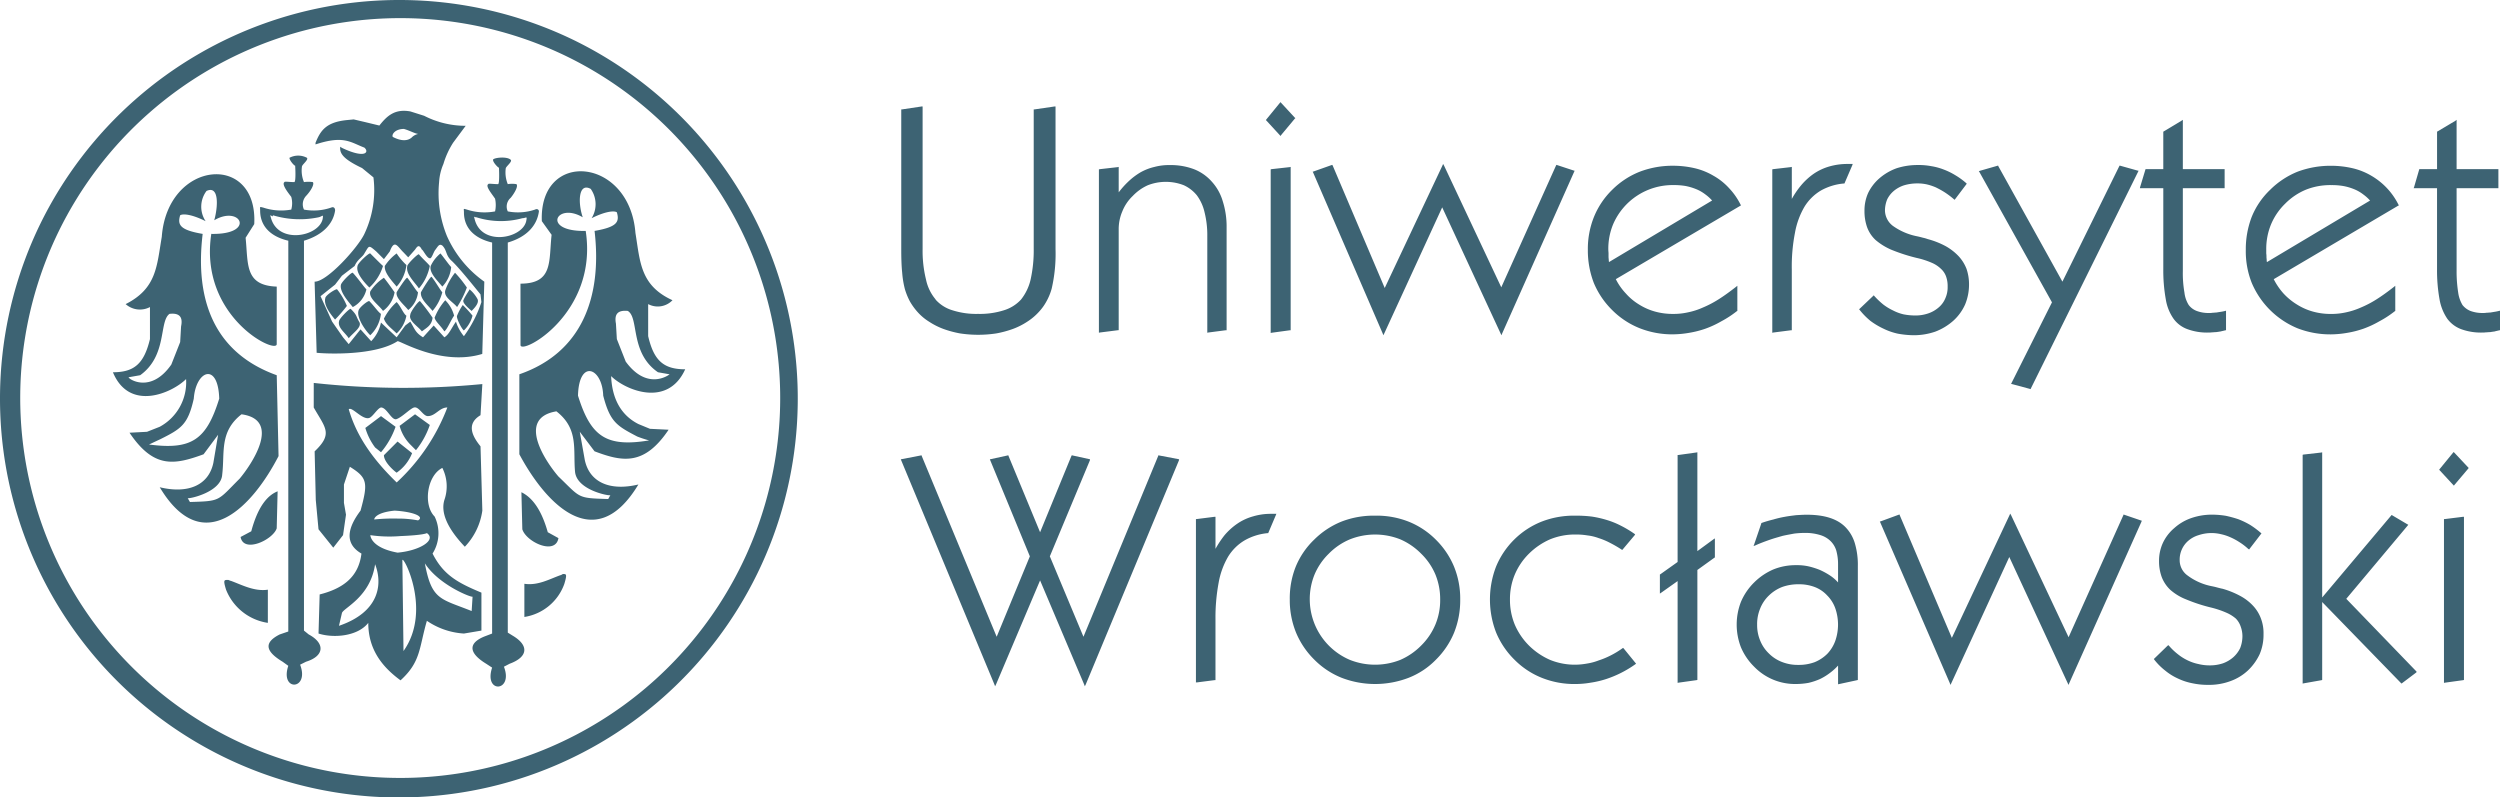
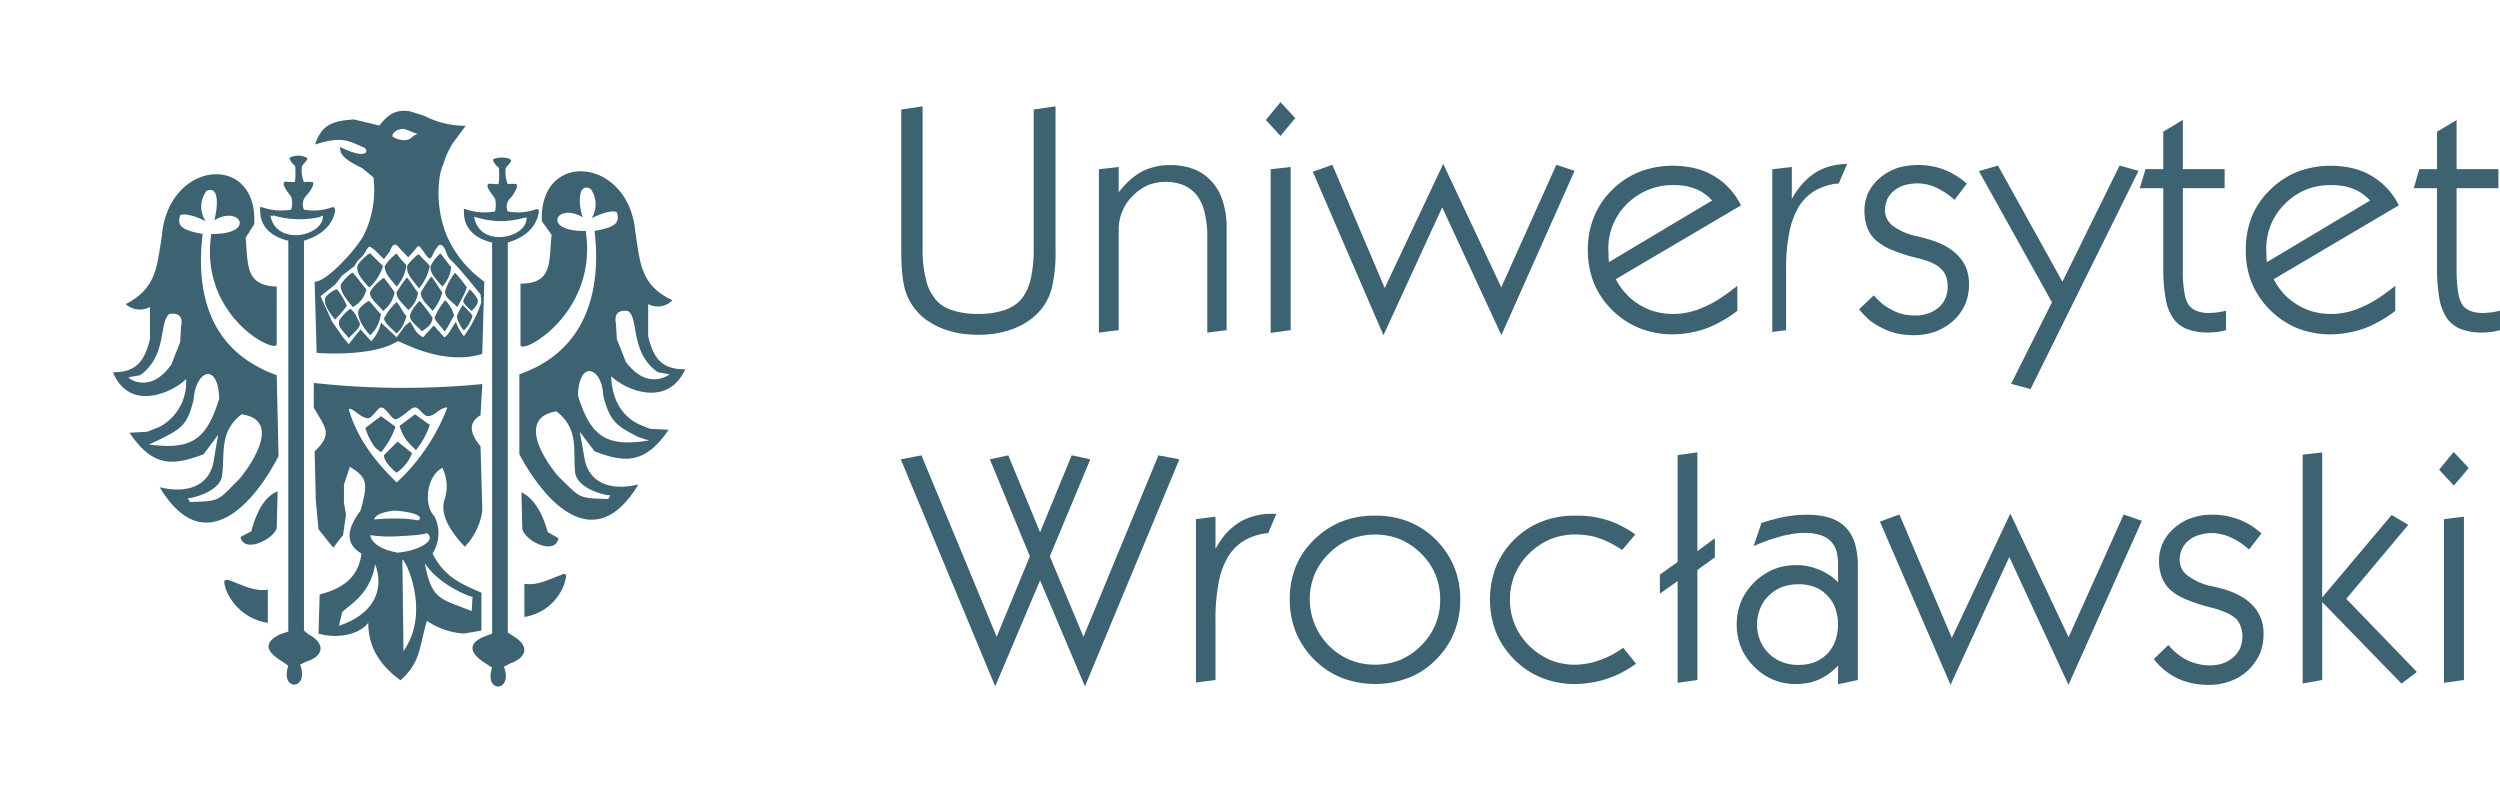
<svg xmlns="http://www.w3.org/2000/svg" width="299.123" height="95.415" viewBox="0 0 299.123 95.415" version="1.1" id="svg1">
  <defs id="defs1" />
  <g id="Warstwa_x0020_1" transform="translate(-1047.034,-1240.763)">
    <g id="_2410680934192" transform="translate(1047.036,1240.744)" style="fill:#3d6373;fill-opacity:1">
-       <path id="Path_2" data-name="Path 2" d="m 4967.082,1695.87 2.365,-0.353 h 0.109 v 17.044 a 14.265,14.265 0 0 0 0.408,3.67 5.36,5.36 0 0 0 1.141,2.365 v 0.027 a 4.376,4.376 0 0 0 2.012,1.278 9.308,9.308 0 0 0 3.072,0.435 9.468,9.468 0 0 0 3.1,-0.435 4.6,4.6 0 0 0 2.039,-1.278 v 0 a 6.012,6.012 0 0 0 1.143,-2.365 16.056,16.056 0 0 0 0.379,-3.7 v -16.688 h 0.083 l 2.417,-0.353 h 0.11 v 17.072 a 18.514,18.514 0 0 1 -0.462,4.73 6.857,6.857 0 0 1 -0.626,1.522 6.078,6.078 0 0 1 -0.925,1.277 6.84,6.84 0 0 1 -1.357,1.142 8.472,8.472 0 0 1 -1.713,0.87 v 0 a 12.184,12.184 0 0 1 -2.012,0.543 14.435,14.435 0 0 1 -4.323,0 12.134,12.134 0 0 1 -2.011,-0.543 v 0 a 8.489,8.489 0 0 1 -1.714,-0.87 v 0 a 6.257,6.257 0 0 1 -1.359,-1.142 7.385,7.385 0 0 1 -0.923,-1.277 7.938,7.938 0 0 1 -0.6,-1.468 11.146,11.146 0 0 1 -0.325,-1.985 c -0.083,-0.815 -0.109,-1.74 -0.109,-2.8 v -16.718 z m 23.568,26.587 v -19.41 l 0.11,-0.027 2.147,-0.245 0.111,-0.027 v 3.045 a 10.216,10.216 0 0 1 1.139,-1.278 8.1,8.1 0 0 1 1.468,-1.115 v 0 a 6.371,6.371 0 0 1 1.686,-0.652 6.754,6.754 0 0 1 1.849,-0.218 v 0 a 7.853,7.853 0 0 1 2.854,0.489 5.516,5.516 0 0 1 2.12,1.468 v 0 a 5.951,5.951 0 0 1 1.332,2.365 9.934,9.934 0 0 1 0.463,3.126 v 0 12.315 h -0.11 l -2.093,0.272 -0.108,0.027 v -11.526 0 a 11.272,11.272 0 0 0 -0.326,-2.882 5.425,5.425 0 0 0 -0.927,-2.039 v 0 a 4.377,4.377 0 0 0 -1.548,-1.2 5.921,5.921 0 0 0 -4.32,0 5.691,5.691 0 0 0 -1.795,1.278 v 0 a 5.18,5.18 0 0 0 -1.251,1.849 5.383,5.383 0 0 0 -0.434,2.2 v 12.016 h -0.082 l -2.149,0.272 -0.137,0.027 z m 20.035,-25.391 1.6,-1.957 0.083,-0.109 0.081,0.082 1.632,1.767 0.079,0.054 -0.079,0.082 -1.632,1.957 -0.081,0.109 -0.083,-0.109 -1.6,-1.74 -0.053,-0.055 z m 0.518,25.445 v -19.464 l 0.081,-0.027 2.2,-0.245 0.11,-0.027 v 19.546 h -0.083 l -2.2,0.3 -0.108,0.027 z m 13.4,0.163 -8.32,-19.246 -0.053,-0.109 0.108,-0.027 2.146,-0.761 0.083,-0.027 0.053,0.081 6.227,14.653 6.906,-14.653 0.079,-0.19 0.109,0.19 6.852,14.571 6.551,-14.571 0.055,-0.081 0.08,0.027 1.985,0.653 0.108,0.027 -0.053,0.109 -8.619,19.355 -0.081,0.217 -0.109,-0.217 -6.986,-15.087 -6.932,15.087 -0.109,0.217 z m 27.075,-8.536 12.34,-7.367 a 5.116,5.116 0 0 0 -0.814,-0.734 4.72,4.72 0 0 0 -1.088,-0.625 6.848,6.848 0 0 0 -1.277,-0.38 8.456,8.456 0 0 0 -1.468,-0.109 7.748,7.748 0 0 0 -7.2,4.7 7.688,7.688 0 0 0 -0.571,2.99 c 0,0.191 0.026,0.354 0.026,0.489 v 0.408 0 c 0,0.136 0.027,0.272 0.027,0.408 z m 15.3,5.872 a 12.238,12.238 0 0 1 -1.876,1.223 11.582,11.582 0 0 1 -1.875,0.87 v 0 a 11.512,11.512 0 0 1 -1.9,0.489 11.944,11.944 0 0 1 -1.958,0.19 10.591,10.591 0 0 1 -4.023,-0.734 9.776,9.776 0 0 1 -3.289,-2.174 9.911,9.911 0 0 1 -2.2,-3.262 10.83,10.83 0 0 1 -0.706,-3.942 10.276,10.276 0 0 1 0.734,-3.942 9.554,9.554 0 0 1 2.176,-3.235 9.729,9.729 0 0 1 3.316,-2.175 11,11 0 0 1 4,-0.707 11.393,11.393 0 0 1 2.583,0.3 7.985,7.985 0 0 1 2.229,0.9 7.468,7.468 0 0 1 1.848,1.468 8.1,8.1 0 0 1 1.386,1.984 l 0.055,0.082 -0.082,0.054 -14.9,8.78 a 7.157,7.157 0 0 0 1.2,1.713 6.834,6.834 0 0 0 1.6,1.332 7.154,7.154 0 0 0 1.93,0.843 7.881,7.881 0 0 0 2.147,0.272 v 0 a 7.819,7.819 0 0 0 1.767,-0.19 8.34,8.34 0 0 0 1.768,-0.571 12.447,12.447 0 0 0 1.875,-0.979 c 0.653,-0.408 1.358,-0.924 2.093,-1.495 l 0.163,-0.136 v 3.018 z m 4.241,2.447 v -19.41 l 0.081,-0.027 2.121,-0.245 0.135,-0.027 v 3.833 a 10.382,10.382 0 0 1 1.088,-1.6 7.826,7.826 0 0 1 1.576,-1.441 6.559,6.559 0 0 1 1.821,-0.843 7.711,7.711 0 0 1 2.12,-0.3 h 0.681 l -0.055,0.163 -0.9,2.093 -0.027,0.081 h -0.054 a 6.794,6.794 0 0 0 -2.774,0.843 5.774,5.774 0 0 0 -1.957,1.93 9.41,9.41 0 0 0 -1.142,3.126 20.977,20.977 0 0 0 -0.38,4.377 v 7.286 h -0.108 l -2.12,0.272 -0.109,0.027 z m 10.466,-2.746 1.6,-1.522 0.081,-0.081 0.055,0.081 a 9.632,9.632 0 0 0 1.087,1.033 6.438,6.438 0 0 0 1.168,0.707 v 0 a 5.347,5.347 0 0 0 1.252,0.462 7.406,7.406 0 0 0 1.358,0.136 4.681,4.681 0 0 0 1.576,-0.244 3.728,3.728 0 0 0 1.25,-0.707 v 0 a 2.865,2.865 0 0 0 0.816,-1.114 3.229,3.229 0 0 0 0.272,-1.387 3.427,3.427 0 0 0 -0.191,-1.223 2.278,2.278 0 0 0 -0.6,-0.9 3.611,3.611 0 0 0 -1.115,-0.734 9.674,9.674 0 0 0 -1.768,-0.571 v 0 a 21.144,21.144 0 0 1 -3.043,-0.979 7.39,7.39 0 0 1 -1.9,-1.169 v 0 a 3.927,3.927 0 0 1 -1.006,-1.495 v 0 a 5.737,5.737 0 0 1 -0.327,-1.984 5.137,5.137 0 0 1 0.436,-2.148 5.5,5.5 0 0 1 1.359,-1.767 v 0 a 6.5,6.5 0 0 1 2.065,-1.2 8.168,8.168 0 0 1 2.5,-0.381 v 0 a 8.114,8.114 0 0 1 1.631,0.136 7.216,7.216 0 0 1 1.5,0.408 v 0 a 8.166,8.166 0 0 1 1.385,0.68 8.416,8.416 0 0 1 1.306,0.952 l 0.053,0.055 -0.053,0.081 -1.334,1.767 -0.081,0.082 -0.082,-0.082 a 10.224,10.224 0 0 0 -1.087,-0.815 10.521,10.521 0 0 0 -1.086,-0.6 v 0 a 6.371,6.371 0 0 0 -1.087,-0.354 5.124,5.124 0 0 0 -1.088,-0.109 5.5,5.5 0 0 0 -1.575,0.218 3.682,3.682 0 0 0 -1.252,0.679 v 0 a 3.081,3.081 0 0 0 -0.788,1.005 3.542,3.542 0 0 0 -0.271,1.332 2.358,2.358 0 0 0 0.951,1.849 7.449,7.449 0 0 0 2.936,1.251 v 0 c 0.244,0.054 0.464,0.109 0.654,0.163 a 3.932,3.932 0 0 1 0.569,0.163 9.785,9.785 0 0 1 2.146,0.843 6.475,6.475 0 0 1 1.55,1.2 v 0 a 4.723,4.723 0 0 1 0.952,1.523 5.694,5.694 0 0 1 0.3,1.849 6.244,6.244 0 0 1 -0.461,2.392 v 0 a 5.815,5.815 0 0 1 -1.413,1.957 v 0 a 7.006,7.006 0 0 1 -2.148,1.305 7.913,7.913 0 0 1 -2.583,0.435 11.041,11.041 0 0 1 -1.93,-0.19 7.546,7.546 0 0 1 -1.713,-0.6 8.943,8.943 0 0 1 -1.548,-0.925 8.6,8.6 0 0 1 -1.305,-1.332 l -0.055,-0.055 z m 20.361,9.6 -2.121,-0.571 -0.135,-0.027 0.055,-0.11 4.838,-9.65 -8.672,-15.577 -0.082,-0.108 0.136,-0.055 2.093,-0.6 0.082,-0.027 0.027,0.082 7.666,13.81 6.8,-13.81 0.054,-0.082 0.083,0.027 2.039,0.571 0.136,0.027 -0.053,0.109 -12.833,25.934 -0.027,0.082 z m 23.378,-7.014 c -0.161,0.054 -0.352,0.082 -0.543,0.136 -0.162,0.027 -0.353,0.054 -0.516,0.081 -0.191,0 -0.354,0.028 -0.517,0.028 a 2.857,2.857 0 0 1 -0.461,0.027 6.78,6.78 0 0 1 -2.5,-0.407 3.523,3.523 0 0 1 -1.661,-1.251 5.553,5.553 0 0 1 -0.923,-2.311 19.519,19.519 0 0 1 -0.3,-3.642 v -9.658 h -2.8 l 0.026,-0.136 0.625,-2.067 0.028,-0.081 h 2.12 v -4.486 l 0.055,-0.027 2.122,-1.278 0.162,-0.109 v 5.9 h 5 v 2.284 h -5 v 9.922 0 a 13.432,13.432 0 0 0 0.191,2.555 3.557,3.557 0 0 0 0.516,1.5 2.147,2.147 0 0 0 0.954,0.707 4,4 0 0 0 1.494,0.244 2.06,2.06 0 0 0 0.407,-0.027 c 0.137,0 0.3,-0.027 0.436,-0.027 0.162,-0.027 0.326,-0.054 0.516,-0.082 a 4.91,4.91 0 0 0 0.544,-0.109 l 0.109,-0.027 v 2.338 z m 4.975,-8.155 12.342,-7.367 a 5.17,5.17 0 0 0 -0.815,-0.734 4.673,4.673 0 0 0 -1.089,-0.625 6.549,6.549 0 0 0 -1.3,-0.38 7.954,7.954 0 0 0 -1.44,-0.109 7.858,7.858 0 0 0 -3.02,0.544 7.549,7.549 0 0 0 -2.5,1.685 7.463,7.463 0 0 0 -1.685,2.474 7.724,7.724 0 0 0 -0.571,2.99 v 0.489 a 2.378,2.378 0 0 1 0.027,0.408 c 0,0.136 0.028,0.272 0.028,0.408 v 0 a 0.615,0.615 0 0 0 0.03,0.213 z m 15.306,5.872 a 12.265,12.265 0 0 1 -1.876,1.223 11.61,11.61 0 0 1 -1.876,0.87 v 0 a 11.5,11.5 0 0 1 -1.9,0.489 11.93,11.93 0 0 1 -1.956,0.19 10.829,10.829 0 0 1 -4.051,-0.734 10.153,10.153 0 0 1 -5.465,-5.437 10.276,10.276 0 0 1 -0.707,-3.942 10.8,10.8 0 0 1 0.707,-3.942 9.272,9.272 0 0 1 2.2,-3.235 9.922,9.922 0 0 1 3.29,-2.175 11.263,11.263 0 0 1 4.025,-0.707 v 0 a 11.387,11.387 0 0 1 2.582,0.3 7.979,7.979 0 0 1 2.229,0.9 v 0 a 8.273,8.273 0 0 1 3.233,3.452 l 0.055,0.082 -0.109,0.054 -14.869,8.78 a 7.93,7.93 0 0 0 1.169,1.713 7.572,7.572 0 0 0 1.631,1.332 7.12,7.12 0 0 0 1.93,0.843 7.872,7.872 0 0 0 2.148,0.272 v 0 a 7.974,7.974 0 0 0 1.765,-0.19 8.88,8.88 0 0 0 1.767,-0.571 12.408,12.408 0 0 0 1.876,-0.979 c 0.652,-0.408 1.36,-0.924 2.093,-1.495 l 0.163,-0.136 v 3.018 z m 12.5,2.284 c -0.189,0.054 -0.38,0.082 -0.544,0.136 -0.19,0.027 -0.378,0.054 -0.542,0.081 -0.164,0 -0.354,0.028 -0.518,0.028 a 2.677,2.677 0 0 1 -0.461,0.027 6.885,6.885 0 0 1 -2.5,-0.407 v 0 a 3.656,3.656 0 0 1 -1.66,-1.251 5.93,5.93 0 0 1 -0.924,-2.311 19.529,19.529 0 0 1 -0.3,-3.642 v -9.659 h -2.8 l 0.054,-0.136 0.6,-2.067 0.028,-0.081 h 2.12 v -4.486 l 0.055,-0.027 2.148,-1.278 0.135,-0.109 v 5.9 h 5 v 2.284 h -5 v 9.922 0 a 16.209,16.209 0 0 0 0.19,2.555 3.956,3.956 0 0 0 0.518,1.5 2.3,2.3 0 0 0 0.951,0.707 4.1,4.1 0 0 0 1.495,0.244 2.072,2.072 0 0 0 0.408,-0.027 c 0.163,0 0.3,-0.027 0.463,-0.027 l 0.488,-0.082 a 4.91,4.91 0 0 0 0.544,-0.109 l 0.136,-0.027 v 2.338 z" transform="translate(-4859.168,-1682.76)" fill="#fff" style="fill:#3d6373;fill-opacity:1" />
+       <path id="Path_2" data-name="Path 2" d="m 4967.082,1695.87 2.365,-0.353 h 0.109 v 17.044 a 14.265,14.265 0 0 0 0.408,3.67 5.36,5.36 0 0 0 1.141,2.365 v 0.027 a 4.376,4.376 0 0 0 2.012,1.278 9.308,9.308 0 0 0 3.072,0.435 9.468,9.468 0 0 0 3.1,-0.435 4.6,4.6 0 0 0 2.039,-1.278 v 0 a 6.012,6.012 0 0 0 1.143,-2.365 16.056,16.056 0 0 0 0.379,-3.7 v -16.688 h 0.083 l 2.417,-0.353 h 0.11 v 17.072 a 18.514,18.514 0 0 1 -0.462,4.73 6.857,6.857 0 0 1 -0.626,1.522 6.078,6.078 0 0 1 -0.925,1.277 6.84,6.84 0 0 1 -1.357,1.142 8.472,8.472 0 0 1 -1.713,0.87 v 0 a 12.184,12.184 0 0 1 -2.012,0.543 14.435,14.435 0 0 1 -4.323,0 12.134,12.134 0 0 1 -2.011,-0.543 v 0 a 8.489,8.489 0 0 1 -1.714,-0.87 v 0 a 6.257,6.257 0 0 1 -1.359,-1.142 7.385,7.385 0 0 1 -0.923,-1.277 7.938,7.938 0 0 1 -0.6,-1.468 11.146,11.146 0 0 1 -0.325,-1.985 c -0.083,-0.815 -0.109,-1.74 -0.109,-2.8 v -16.718 z m 23.568,26.587 v -19.41 l 0.11,-0.027 2.147,-0.245 0.111,-0.027 v 3.045 a 10.216,10.216 0 0 1 1.139,-1.278 8.1,8.1 0 0 1 1.468,-1.115 v 0 a 6.371,6.371 0 0 1 1.686,-0.652 6.754,6.754 0 0 1 1.849,-0.218 v 0 a 7.853,7.853 0 0 1 2.854,0.489 5.516,5.516 0 0 1 2.12,1.468 v 0 a 5.951,5.951 0 0 1 1.332,2.365 9.934,9.934 0 0 1 0.463,3.126 v 0 12.315 h -0.11 l -2.093,0.272 -0.108,0.027 v -11.526 0 a 11.272,11.272 0 0 0 -0.326,-2.882 5.425,5.425 0 0 0 -0.927,-2.039 v 0 a 4.377,4.377 0 0 0 -1.548,-1.2 5.921,5.921 0 0 0 -4.32,0 5.691,5.691 0 0 0 -1.795,1.278 v 0 a 5.18,5.18 0 0 0 -1.251,1.849 5.383,5.383 0 0 0 -0.434,2.2 v 12.016 h -0.082 l -2.149,0.272 -0.137,0.027 z m 20.035,-25.391 1.6,-1.957 0.083,-0.109 0.081,0.082 1.632,1.767 0.079,0.054 -0.079,0.082 -1.632,1.957 -0.081,0.109 -0.083,-0.109 -1.6,-1.74 -0.053,-0.055 z m 0.518,25.445 v -19.464 l 0.081,-0.027 2.2,-0.245 0.11,-0.027 v 19.546 h -0.083 l -2.2,0.3 -0.108,0.027 z m 13.4,0.163 -8.32,-19.246 -0.053,-0.109 0.108,-0.027 2.146,-0.761 0.083,-0.027 0.053,0.081 6.227,14.653 6.906,-14.653 0.079,-0.19 0.109,0.19 6.852,14.571 6.551,-14.571 0.055,-0.081 0.08,0.027 1.985,0.653 0.108,0.027 -0.053,0.109 -8.619,19.355 -0.081,0.217 -0.109,-0.217 -6.986,-15.087 -6.932,15.087 -0.109,0.217 z m 27.075,-8.536 12.34,-7.367 a 5.116,5.116 0 0 0 -0.814,-0.734 4.72,4.72 0 0 0 -1.088,-0.625 6.848,6.848 0 0 0 -1.277,-0.38 8.456,8.456 0 0 0 -1.468,-0.109 7.748,7.748 0 0 0 -7.2,4.7 7.688,7.688 0 0 0 -0.571,2.99 c 0,0.191 0.026,0.354 0.026,0.489 v 0.408 0 c 0,0.136 0.027,0.272 0.027,0.408 z m 15.3,5.872 a 12.238,12.238 0 0 1 -1.876,1.223 11.582,11.582 0 0 1 -1.875,0.87 v 0 a 11.512,11.512 0 0 1 -1.9,0.489 11.944,11.944 0 0 1 -1.958,0.19 10.591,10.591 0 0 1 -4.023,-0.734 9.776,9.776 0 0 1 -3.289,-2.174 9.911,9.911 0 0 1 -2.2,-3.262 10.83,10.83 0 0 1 -0.706,-3.942 10.276,10.276 0 0 1 0.734,-3.942 9.554,9.554 0 0 1 2.176,-3.235 9.729,9.729 0 0 1 3.316,-2.175 11,11 0 0 1 4,-0.707 11.393,11.393 0 0 1 2.583,0.3 7.985,7.985 0 0 1 2.229,0.9 7.468,7.468 0 0 1 1.848,1.468 8.1,8.1 0 0 1 1.386,1.984 l 0.055,0.082 -0.082,0.054 -14.9,8.78 a 7.157,7.157 0 0 0 1.2,1.713 6.834,6.834 0 0 0 1.6,1.332 7.154,7.154 0 0 0 1.93,0.843 7.881,7.881 0 0 0 2.147,0.272 v 0 a 7.819,7.819 0 0 0 1.767,-0.19 8.34,8.34 0 0 0 1.768,-0.571 12.447,12.447 0 0 0 1.875,-0.979 c 0.653,-0.408 1.358,-0.924 2.093,-1.495 l 0.163,-0.136 v 3.018 z m 4.241,2.447 v -19.41 l 0.081,-0.027 2.121,-0.245 0.135,-0.027 v 3.833 a 10.382,10.382 0 0 1 1.088,-1.6 7.826,7.826 0 0 1 1.576,-1.441 6.559,6.559 0 0 1 1.821,-0.843 7.711,7.711 0 0 1 2.12,-0.3 l -0.055,0.163 -0.9,2.093 -0.027,0.081 h -0.054 a 6.794,6.794 0 0 0 -2.774,0.843 5.774,5.774 0 0 0 -1.957,1.93 9.41,9.41 0 0 0 -1.142,3.126 20.977,20.977 0 0 0 -0.38,4.377 v 7.286 h -0.108 l -2.12,0.272 -0.109,0.027 z m 10.466,-2.746 1.6,-1.522 0.081,-0.081 0.055,0.081 a 9.632,9.632 0 0 0 1.087,1.033 6.438,6.438 0 0 0 1.168,0.707 v 0 a 5.347,5.347 0 0 0 1.252,0.462 7.406,7.406 0 0 0 1.358,0.136 4.681,4.681 0 0 0 1.576,-0.244 3.728,3.728 0 0 0 1.25,-0.707 v 0 a 2.865,2.865 0 0 0 0.816,-1.114 3.229,3.229 0 0 0 0.272,-1.387 3.427,3.427 0 0 0 -0.191,-1.223 2.278,2.278 0 0 0 -0.6,-0.9 3.611,3.611 0 0 0 -1.115,-0.734 9.674,9.674 0 0 0 -1.768,-0.571 v 0 a 21.144,21.144 0 0 1 -3.043,-0.979 7.39,7.39 0 0 1 -1.9,-1.169 v 0 a 3.927,3.927 0 0 1 -1.006,-1.495 v 0 a 5.737,5.737 0 0 1 -0.327,-1.984 5.137,5.137 0 0 1 0.436,-2.148 5.5,5.5 0 0 1 1.359,-1.767 v 0 a 6.5,6.5 0 0 1 2.065,-1.2 8.168,8.168 0 0 1 2.5,-0.381 v 0 a 8.114,8.114 0 0 1 1.631,0.136 7.216,7.216 0 0 1 1.5,0.408 v 0 a 8.166,8.166 0 0 1 1.385,0.68 8.416,8.416 0 0 1 1.306,0.952 l 0.053,0.055 -0.053,0.081 -1.334,1.767 -0.081,0.082 -0.082,-0.082 a 10.224,10.224 0 0 0 -1.087,-0.815 10.521,10.521 0 0 0 -1.086,-0.6 v 0 a 6.371,6.371 0 0 0 -1.087,-0.354 5.124,5.124 0 0 0 -1.088,-0.109 5.5,5.5 0 0 0 -1.575,0.218 3.682,3.682 0 0 0 -1.252,0.679 v 0 a 3.081,3.081 0 0 0 -0.788,1.005 3.542,3.542 0 0 0 -0.271,1.332 2.358,2.358 0 0 0 0.951,1.849 7.449,7.449 0 0 0 2.936,1.251 v 0 c 0.244,0.054 0.464,0.109 0.654,0.163 a 3.932,3.932 0 0 1 0.569,0.163 9.785,9.785 0 0 1 2.146,0.843 6.475,6.475 0 0 1 1.55,1.2 v 0 a 4.723,4.723 0 0 1 0.952,1.523 5.694,5.694 0 0 1 0.3,1.849 6.244,6.244 0 0 1 -0.461,2.392 v 0 a 5.815,5.815 0 0 1 -1.413,1.957 v 0 a 7.006,7.006 0 0 1 -2.148,1.305 7.913,7.913 0 0 1 -2.583,0.435 11.041,11.041 0 0 1 -1.93,-0.19 7.546,7.546 0 0 1 -1.713,-0.6 8.943,8.943 0 0 1 -1.548,-0.925 8.6,8.6 0 0 1 -1.305,-1.332 l -0.055,-0.055 z m 20.361,9.6 -2.121,-0.571 -0.135,-0.027 0.055,-0.11 4.838,-9.65 -8.672,-15.577 -0.082,-0.108 0.136,-0.055 2.093,-0.6 0.082,-0.027 0.027,0.082 7.666,13.81 6.8,-13.81 0.054,-0.082 0.083,0.027 2.039,0.571 0.136,0.027 -0.053,0.109 -12.833,25.934 -0.027,0.082 z m 23.378,-7.014 c -0.161,0.054 -0.352,0.082 -0.543,0.136 -0.162,0.027 -0.353,0.054 -0.516,0.081 -0.191,0 -0.354,0.028 -0.517,0.028 a 2.857,2.857 0 0 1 -0.461,0.027 6.78,6.78 0 0 1 -2.5,-0.407 3.523,3.523 0 0 1 -1.661,-1.251 5.553,5.553 0 0 1 -0.923,-2.311 19.519,19.519 0 0 1 -0.3,-3.642 v -9.658 h -2.8 l 0.026,-0.136 0.625,-2.067 0.028,-0.081 h 2.12 v -4.486 l 0.055,-0.027 2.122,-1.278 0.162,-0.109 v 5.9 h 5 v 2.284 h -5 v 9.922 0 a 13.432,13.432 0 0 0 0.191,2.555 3.557,3.557 0 0 0 0.516,1.5 2.147,2.147 0 0 0 0.954,0.707 4,4 0 0 0 1.494,0.244 2.06,2.06 0 0 0 0.407,-0.027 c 0.137,0 0.3,-0.027 0.436,-0.027 0.162,-0.027 0.326,-0.054 0.516,-0.082 a 4.91,4.91 0 0 0 0.544,-0.109 l 0.109,-0.027 v 2.338 z m 4.975,-8.155 12.342,-7.367 a 5.17,5.17 0 0 0 -0.815,-0.734 4.673,4.673 0 0 0 -1.089,-0.625 6.549,6.549 0 0 0 -1.3,-0.38 7.954,7.954 0 0 0 -1.44,-0.109 7.858,7.858 0 0 0 -3.02,0.544 7.549,7.549 0 0 0 -2.5,1.685 7.463,7.463 0 0 0 -1.685,2.474 7.724,7.724 0 0 0 -0.571,2.99 v 0.489 a 2.378,2.378 0 0 1 0.027,0.408 c 0,0.136 0.028,0.272 0.028,0.408 v 0 a 0.615,0.615 0 0 0 0.03,0.213 z m 15.306,5.872 a 12.265,12.265 0 0 1 -1.876,1.223 11.61,11.61 0 0 1 -1.876,0.87 v 0 a 11.5,11.5 0 0 1 -1.9,0.489 11.93,11.93 0 0 1 -1.956,0.19 10.829,10.829 0 0 1 -4.051,-0.734 10.153,10.153 0 0 1 -5.465,-5.437 10.276,10.276 0 0 1 -0.707,-3.942 10.8,10.8 0 0 1 0.707,-3.942 9.272,9.272 0 0 1 2.2,-3.235 9.922,9.922 0 0 1 3.29,-2.175 11.263,11.263 0 0 1 4.025,-0.707 v 0 a 11.387,11.387 0 0 1 2.582,0.3 7.979,7.979 0 0 1 2.229,0.9 v 0 a 8.273,8.273 0 0 1 3.233,3.452 l 0.055,0.082 -0.109,0.054 -14.869,8.78 a 7.93,7.93 0 0 0 1.169,1.713 7.572,7.572 0 0 0 1.631,1.332 7.12,7.12 0 0 0 1.93,0.843 7.872,7.872 0 0 0 2.148,0.272 v 0 a 7.974,7.974 0 0 0 1.765,-0.19 8.88,8.88 0 0 0 1.767,-0.571 12.408,12.408 0 0 0 1.876,-0.979 c 0.652,-0.408 1.36,-0.924 2.093,-1.495 l 0.163,-0.136 v 3.018 z m 12.5,2.284 c -0.189,0.054 -0.38,0.082 -0.544,0.136 -0.19,0.027 -0.378,0.054 -0.542,0.081 -0.164,0 -0.354,0.028 -0.518,0.028 a 2.677,2.677 0 0 1 -0.461,0.027 6.885,6.885 0 0 1 -2.5,-0.407 v 0 a 3.656,3.656 0 0 1 -1.66,-1.251 5.93,5.93 0 0 1 -0.924,-2.311 19.529,19.529 0 0 1 -0.3,-3.642 v -9.659 h -2.8 l 0.054,-0.136 0.6,-2.067 0.028,-0.081 h 2.12 v -4.486 l 0.055,-0.027 2.148,-1.278 0.135,-0.109 v 5.9 h 5 v 2.284 h -5 v 9.922 0 a 16.209,16.209 0 0 0 0.19,2.555 3.956,3.956 0 0 0 0.518,1.5 2.3,2.3 0 0 0 0.951,0.707 4.1,4.1 0 0 0 1.495,0.244 2.072,2.072 0 0 0 0.408,-0.027 c 0.163,0 0.3,-0.027 0.463,-0.027 l 0.488,-0.082 a 4.91,4.91 0 0 0 0.544,-0.109 l 0.136,-0.027 v 2.338 z" transform="translate(-4859.168,-1682.76)" fill="#fff" style="fill:#3d6373;fill-opacity:1" />
      <path id="Path_3" data-name="Path 3" d="m 4976.2,3262.809 -11.144,-26.8 -0.056,-0.137 0.135,-0.027 2.258,-0.435 0.081,-0.028 0.027,0.082 8.971,21.639 3.97,-9.623 -4.731,-11.471 -0.055,-0.137 0.136,-0.027 1.985,-0.435 0.082,-0.028 0.028,0.082 3.779,9.134 3.75,-9.134 0.055,-0.082 0.081,0.028 1.985,0.435 0.107,0.027 -0.025,0.137 -4.786,11.471 4.023,9.623 8.944,-21.639 0.028,-0.082 0.081,0.028 2.284,0.435 0.11,0.027 -0.028,0.137 -11.146,26.8 -0.109,0.218 -0.082,-0.218 -5.272,-12.45 -5.274,12.45 -0.109,0.218 z m 24.113,-0.353 v -19.437 h 0.083 l 2.147,-0.271 h 0.109 v 3.833 a 12.115,12.115 0 0 1 1.086,-1.631 7.68,7.68 0 0 1 1.578,-1.414 6.328,6.328 0 0 1 1.848,-0.842 7.321,7.321 0 0 1 2.092,-0.3 h 0.679 l -0.053,0.136 -0.9,2.12 -0.024,0.054 h -0.056 a 6.8,6.8 0 0 0 -2.772,0.87 5.774,5.774 0 0 0 -1.958,1.93 9.413,9.413 0 0 0 -1.142,3.127 22.711,22.711 0 0 0 -0.379,4.35 v 7.312 h -0.109 l -2.122,0.272 h -0.109 z m 13.62,-9.814 a 7.886,7.886 0 0 0 4.812,7.232 8.194,8.194 0 0 0 6.008,0 7.931,7.931 0 0 0 2.5,-1.712 7.733,7.733 0 0 0 1.713,-2.528 7.6,7.6 0 0 0 0.57,-2.991 7.78,7.78 0 0 0 -0.57,-2.989 7.608,7.608 0 0 0 -1.713,-2.5 v 0 a 7.914,7.914 0 0 0 -2.5,-1.712 v 0 a 8.181,8.181 0 0 0 -6.008,0 7.712,7.712 0 0 0 -2.528,1.712 7.614,7.614 0 0 0 -1.712,2.5 7.807,7.807 0 0 0 -0.573,2.988 z m -2.392,0 a 10.244,10.244 0 0 1 0.707,-3.914 v 0 a 9.482,9.482 0 0 1 2.2,-3.234 9.9,9.9 0 0 1 3.289,-2.175 10.654,10.654 0 0 1 4,-0.707 10.455,10.455 0 0 1 4,0.707 9.629,9.629 0 0 1 3.289,2.175 9.81,9.81 0 0 1 2.175,3.234 10.144,10.144 0 0 1 0.733,3.914 10.425,10.425 0 0 1 -0.733,3.969 9.824,9.824 0 0 1 -2.175,3.235 9.267,9.267 0 0 1 -3.289,2.175 11.175,11.175 0 0 1 -7.966,0 9.64,9.64 0 0 1 -3.289,-2.175 9.882,9.882 0 0 1 -2.2,-3.262 10.3,10.3 0 0 1 -0.741,-3.942 z m 41.348,7.748 a 13.07,13.07 0 0 1 -3.48,1.767 v 0 a 11.256,11.256 0 0 1 -1.847,0.435 10.826,10.826 0 0 1 -1.848,0.164 10.465,10.465 0 0 1 -4,-0.734 9.637,9.637 0 0 1 -3.289,-2.175 9.87,9.87 0 0 1 -2.2,-3.262 10.954,10.954 0 0 1 0,-7.884 9.842,9.842 0 0 1 5.465,-5.382 10.694,10.694 0 0 1 4.024,-0.707 15.205,15.205 0 0 1 1.956,0.109 12.482,12.482 0 0 1 1.794,0.407 9.929,9.929 0 0 1 1.685,0.681 12.852,12.852 0 0 1 1.633,0.978 l 0.081,0.054 -0.056,0.109 -1.44,1.712 -0.055,0.054 -0.081,-0.054 a 14.482,14.482 0 0 0 -1.359,-0.788 8.124,8.124 0 0 0 -1.359,-0.571 v 0 a 5.843,5.843 0 0 0 -1.359,-0.327 8.382,8.382 0 0 0 -1.439,-0.108 7.851,7.851 0 0 0 -3.02,0.572 8.328,8.328 0 0 0 -2.526,1.712 7.7,7.7 0 0 0 -1.713,2.528 7.6,7.6 0 0 0 -0.57,2.963 v 0 a 7.739,7.739 0 0 0 0.57,2.991 8,8 0 0 0 1.713,2.528 8.347,8.347 0 0 0 2.526,1.712 7.873,7.873 0 0 0 3.02,0.571 8.305,8.305 0 0 0 1.385,-0.136 6.824,6.824 0 0 0 1.414,-0.381 9.611,9.611 0 0 0 1.441,-0.6 10.621,10.621 0 0 0 1.386,-0.843 l 0.081,-0.054 0.081,0.082 1.415,1.739 0.054,0.081 z m 5.056,2.094 v -12.044 l -1.957,1.386 -0.164,0.11 v -2.283 l 0.054,-0.028 2.066,-1.469 v -12.8 h 0.081 l 2.148,-0.3 0.136,-0.027 v 11.825 l 1.93,-1.413 0.165,-0.11 v 2.284 l -0.055,0.027 -2.039,1.468 v 13.157 l -0.108,0.027 -2.148,0.3 -0.108,0.027 z m 9.515,-6.85 a 4.765,4.765 0 0 0 0.354,1.9 4.419,4.419 0 0 0 1.033,1.549 4.508,4.508 0 0 0 1.576,1.033 5.156,5.156 0 0 0 1.985,0.353 5.423,5.423 0 0 0 1.931,-0.326 4.626,4.626 0 0 0 1.521,-1.005 4.462,4.462 0 0 0 0.952,-1.549 5.938,5.938 0 0 0 0,-3.887 4.154,4.154 0 0 0 -0.978,-1.549 3.934,3.934 0 0 0 -1.495,-1.006 5.286,5.286 0 0 0 -1.9,-0.326 5.744,5.744 0 0 0 -1.985,0.326 4.775,4.775 0 0 0 -1.6,1.033 4.416,4.416 0 0 0 -1.033,1.549 4.86,4.86 0 0 0 -0.363,1.904 z m 9.679,4.919 a 6.761,6.761 0 0 1 -0.925,0.843 6.985,6.985 0 0 1 -1.224,0.76 7.483,7.483 0 0 1 -1.386,0.462 8.387,8.387 0 0 1 -1.468,0.136 6.812,6.812 0 0 1 -5.03,-2.066 7.191,7.191 0 0 1 -1.577,-2.311 7.5,7.5 0 0 1 0,-5.465 7.193,7.193 0 0 1 1.577,-2.311 7.409,7.409 0 0 1 2.284,-1.549 7.05,7.05 0 0 1 2.746,-0.516 6.34,6.34 0 0 1 1.442,0.135 9.126,9.126 0 0 1 1.385,0.435 v 0 a 8.449,8.449 0 0 1 1.279,0.707 v 0 a 4.956,4.956 0 0 1 0.9,0.788 v -2.146 a 6.035,6.035 0 0 0 -0.219,-1.686 2.684,2.684 0 0 0 -0.734,-1.169 v 0 a 2.975,2.975 0 0 0 -1.223,-0.679 5.957,5.957 0 0 0 -1.793,-0.244 10.456,10.456 0 0 0 -1.28,0.081 c -0.433,0.082 -0.9,0.163 -1.385,0.272 -0.461,0.136 -0.978,0.272 -1.522,0.462 -0.544,0.19 -1.142,0.407 -1.739,0.679 l -0.217,0.082 0.08,-0.218 0.843,-2.474 v -0.054 l 0.055,-0.027 c 0.463,-0.163 0.952,-0.3 1.387,-0.408 a 12.886,12.886 0 0 1 1.387,-0.326 v 0 c 0.435,-0.082 0.9,-0.136 1.333,-0.191 0.434,-0.026 0.87,-0.054 1.276,-0.054 2.122,0 3.67,0.49 4.649,1.5 v 0 a 4.645,4.645 0 0 1 1.115,1.93 9.083,9.083 0 0 1 0.354,2.745 v 13.593 l -0.081,0.027 -2.148,0.463 -0.136,0.027 v -2.23 z m 13.374,2.093 -8.319,-19.219 -0.054,-0.109 0.108,-0.027 2.147,-0.789 0.109,-0.027 0.028,0.109 6.225,14.653 6.9,-14.68 0.082,-0.189 0.109,0.189 6.877,14.6 6.553,-14.6 0.026,-0.081 0.081,0.027 1.985,0.679 0.109,0.028 -0.027,0.109 -8.646,19.327 -0.081,0.218 -0.108,-0.218 -6.987,-15.087 -6.932,15.087 -0.108,0.218 z m 24.468,-2.935 1.6,-1.55 0.082,-0.055 0.083,0.082 a 7.291,7.291 0 0 0 1.059,1.006 5.967,5.967 0 0 0 1.168,0.734 v 0 a 5.454,5.454 0 0 0 1.277,0.435 5.52,5.52 0 0 0 1.361,0.163 4.936,4.936 0 0 0 1.577,-0.244 3.9,3.9 0 0 0 1.249,-0.735 v 0 a 3.49,3.49 0 0 0 0.817,-1.087 3.958,3.958 0 0 0 0.271,-1.387 3.356,3.356 0 0 0 -0.22,-1.224 2.489,2.489 0 0 0 -0.57,-0.924 4.367,4.367 0 0 0 -1.14,-0.706 11.1,11.1 0 0 0 -1.769,-0.6 v 0 a 19.708,19.708 0 0 1 -3.016,-0.979 6.352,6.352 0 0 1 -1.931,-1.168 4.157,4.157 0 0 1 -1.005,-1.5 5.488,5.488 0 0 1 -0.326,-1.957 5.082,5.082 0 0 1 0.462,-2.147 5.247,5.247 0 0 1 1.359,-1.767 v 0 a 5.941,5.941 0 0 1 2.039,-1.2 7.479,7.479 0 0 1 2.528,-0.408 v 0 a 10.249,10.249 0 0 1 1.6,0.137 13.68,13.68 0 0 1 1.495,0.407 v 0 a 9.647,9.647 0 0 1 1.413,0.68 10.238,10.238 0 0 1 1.278,0.952 l 0.082,0.054 -0.055,0.082 -1.359,1.767 -0.054,0.082 -0.108,-0.054 a 6.932,6.932 0 0 0 -1.06,-0.816 7.377,7.377 0 0 0 -1.116,-0.6 v 0 a 5.646,5.646 0 0 0 -1.087,-0.354 4.845,4.845 0 0 0 -2.664,0.109 3.331,3.331 0 0 0 -1.224,0.652 v 0 a 2.969,2.969 0 0 0 -1.06,2.338 2.245,2.245 0 0 0 0.951,1.849 7.106,7.106 0 0 0 2.909,1.278 c 0.272,0.054 0.49,0.109 0.681,0.163 v 0 c 0.217,0.054 0.407,0.108 0.571,0.135 v 0 a 10.447,10.447 0 0 1 2.147,0.87 v 0 a 5.882,5.882 0 0 1 1.549,1.2 v 0 a 4.564,4.564 0 0 1 0.924,1.523 4.915,4.915 0 0 1 0.3,1.822 5.925,5.925 0 0 1 -0.463,2.419 v 0 a 6.462,6.462 0 0 1 -1.414,1.957 v 0 a 6.082,6.082 0 0 1 -2.122,1.278 7.321,7.321 0 0 1 -2.609,0.435 8.7,8.7 0 0 1 -1.9,-0.191 7.264,7.264 0 0 1 -1.739,-0.571 6.774,6.774 0 0 1 -1.522,-0.951 v 0 a 7.359,7.359 0 0 1 -1.3,-1.3 l -0.054,-0.082 z m 20.089,-7.314 8.263,-9.813 0.054,-0.054 0.082,0.054 1.793,1.06 0.109,0.055 -0.082,0.109 -7.339,8.753 8.373,8.672 0.053,0.082 -0.08,0.082 -1.659,1.25 -0.055,0.055 -0.081,-0.055 -9.433,-9.7 v 9.324 l -0.082,0.027 -2.149,0.38 -0.106,0.028 v -27.375 l 0.08,-0.027 2.147,-0.245 0.11,-0.027 v 17.368 z m 14.053,-15.359 1.6,-1.957 0.082,-0.083 0.081,0.083 1.657,1.767 0.056,0.054 -0.056,0.082 -1.657,1.958 -0.055,0.081 -0.081,-0.081 -1.632,-1.767 -0.055,-0.054 z m 0.516,25.445 v -19.464 h 0.111 l 2.173,-0.271 h 0.109 v 19.518 l -0.08,0.027 -2.176,0.3 -0.137,0.027 z" transform="translate(-4857.222,-3180.895)" fill="#fff" style="fill:#3d6373;fill-opacity:1" />
      <g id="Group_2" data-name="Group 2" style="fill:#3d6373;fill-opacity:1">
        <path id="Path_4" data-name="Path 4" d="m 1521.249,1736.96 c 0.6,-1.5 1.3,-2.474 3.751,-2.719 l 0.816,-0.081 1.386,0.326 1.685,0.408 c 0.9,-1.142 1.848,-2.039 3.724,-1.685 l 1.631,0.516 a 10.812,10.812 0 0 0 4.974,1.2 l -1.495,2.012 a 9.912,9.912 0 0 0 -1.169,2.555 6.375,6.375 0 0 0 -0.517,2.175 13.545,13.545 0 0 0 0.924,6.416 13.278,13.278 0 0 0 4.486,5.491 l -0.244,8.645 c -4.894,1.5 -9.9,-1.631 -10.14,-1.522 -2.691,1.739 -8.4,1.522 -9.677,1.386 l -0.245,-8.509 c 1.495,0.028 5.219,-4.132 5.953,-5.709 a 12.249,12.249 0 0 0 1.087,-6.768 l -1.359,-1.115 c -2.229,-1.06 -2.719,-1.739 -2.61,-2.555 l 0.19,0.136 c 2.8,1.332 3.317,0.516 2.692,-0.028 -1.658,-0.625 -2.447,-1.5 -5.845,-0.38 z m 5.845,13.239 c 0.6,-0.952 0.462,-1.06 1.413,-0.245 l 0.924,0.925 0.707,-0.925 c 0.571,-1.522 0.924,-0.571 1.631,0.109 l 0.571,0.6 0.816,-0.924 c 0.244,-0.354 0.462,-0.707 0.815,0 0.136,0 0.6,1.033 0.952,1.033 0.218,0.109 0.462,-0.816 0.68,-1.033 0.353,-0.489 0.462,-0.707 0.815,-0.489 0.6,0.6 0.353,1.169 1.169,1.876 0.951,0.924 2.447,2.8 3.4,3.969 l 0.109,0.925 a 14.451,14.451 0 0 1 -2.093,4.078 5.164,5.164 0 0 1 -0.952,-1.74 c -0.571,0.816 -0.816,1.523 -1.386,1.876 l -1.278,-1.414 -1.278,1.414 c -0.951,-0.6 -0.951,-0.951 -1.522,-1.876 l -0.6,0.462 -1.033,1.414 -1.875,-1.767 a 4.508,4.508 0 0 1 -1.169,2.229 l -1.277,-1.414 -1.414,1.767 -0.679,-0.816 -1.305,-1.876 -1.386,-3.044 1.74,-1.387 0.816,-1.06 1.522,-1.169 c 0.354,-0.815 0.924,-1.033 1.169,-1.495 z m -0.816,1.495 c 0,-0.326 1.413,-1.631 1.522,-1.495 0.571,0.571 1.278,1.278 1.522,1.495 a 5.685,5.685 0 0 1 -1.631,2.582 c -0.6,-0.6 -1.658,-1.767 -1.413,-2.582 z m -1.984,2.229 c 0.108,-0.354 1.278,-1.522 1.414,-1.413 0.571,0.6 1.386,1.767 1.631,1.985 a 3.208,3.208 0 0 1 -1.631,2.12 c -0.49,-0.6 -1.631,-1.875 -1.414,-2.692 z m -1.876,1.631 c 0,-0.353 1.305,-1.169 1.414,-1.06 a 8.3,8.3 0 0 1 1.169,1.984 17.271,17.271 0 0 1 -1.414,1.631 c -0.571,-0.679 -1.386,-1.74 -1.169,-2.555 z m 1.659,2.691 c 0.109,-0.353 1.277,-1.522 1.386,-1.414 0.816,0.816 0.571,0.816 1.06,1.632 0.217,0.6 -0.707,1.169 -1.3,1.876 -0.462,-0.707 -1.386,-1.278 -1.142,-2.094 z m 15.957,-0.6 a 3.808,3.808 0 0 1 -1.033,1.767 c -0.245,-0.135 -0.952,-1.522 -0.816,-1.767 a 6.8,6.8 0 0 1 0.68,-1.278 13.607,13.607 0 0 1 1.169,1.278 z m -0.109,-0.571 c 0.354,-0.353 0.924,-0.952 0.707,-1.414 a 4.074,4.074 0 0 0 -0.951,-1.169 c -0.109,0.245 -0.326,0.489 -0.68,1.169 0,0.136 -0.462,0.245 0.924,1.414 z m -2.093,0.571 c -0.354,0.461 -0.816,1.631 -1.169,1.876 -0.463,-0.707 -1.06,-1.169 -1.169,-1.631 a 7.258,7.258 0 0 1 1.278,-2.093 4.109,4.109 0 0 1 1.06,1.849 z m -11.445,-0.571 c 0,-0.353 1.169,-1.278 1.3,-1.169 0.571,0.571 1.033,1.278 1.387,1.522 a 4.17,4.17 0 0 1 -1.278,2.556 c -0.6,-0.571 -1.631,-2.093 -1.414,-2.909 z m 1.414,-2.337 a 5.476,5.476 0 0 1 1.631,-1.631 c 0.462,0.571 1.033,1.387 1.278,1.739 a 3.546,3.546 0 0 1 -1.386,2.229 c -0.489,-0.707 -1.767,-1.523 -1.522,-2.337 z m 3.153,0.108 c 0.109,-0.218 1.169,-1.848 1.278,-1.739 0.462,0.571 1.033,1.522 1.278,1.739 a 3.117,3.117 0 0 1 -1.169,2.121 c -0.463,-0.6 -1.522,-1.414 -1.387,-2.121 z m -1.522,3.154 a 6.845,6.845 0 0 1 1.522,-1.984 c 0.462,0.462 0.816,1.413 1.169,1.631 a 3.914,3.914 0 0 1 -1.169,2.12 c -0.6,-0.6 -1.3,-1.06 -1.522,-1.767 z m 3.154,-0.462 c 0,-0.354 1.033,-1.74 1.169,-1.631 a 23.524,23.524 0 0 1 1.5,1.985 c -0.109,0.924 -0.68,1.169 -1.278,1.631 -0.462,-0.6 -1.631,-1.278 -1.386,-1.985 z m 1.277,-2.692 c 0.109,-0.218 1.169,-1.984 1.278,-1.848 0.462,0.57 1.06,1.63 1.278,1.848 a 5.6,5.6 0 0 1 -1.169,2.229 c -0.463,-0.6 -1.5,-1.414 -1.387,-2.229 z m 2.909,-0.218 a 7.361,7.361 0 0 1 1.169,-2.12 13.7,13.7 0 0 1 1.414,1.767 11.741,11.741 0 0 1 -1.169,2.338 c -0.462,-0.6 -1.631,-1.169 -1.413,-1.985 z m -7.231,-2.936 a 5.813,5.813 0 0 1 1.414,-1.495 7.459,7.459 0 0 0 1.169,1.386 4.652,4.652 0 0 1 -1.169,2.583 c -0.489,-0.6 -1.522,-1.659 -1.414,-2.474 z m 5.492,0 a 4.186,4.186 0 0 1 1.169,-1.495 c 0.463,0.571 1.033,1.386 1.278,1.63 a 3.891,3.891 0 0 1 -1.06,2.339 c -0.463,-0.6 -1.631,-1.659 -1.386,-2.474 z m -2.8,0 c 0,-0.217 1.278,-1.495 1.386,-1.386 0.49,0.571 1.06,1.06 1.305,1.386 a 5.8,5.8 0 0 1 -1.305,2.691 c -0.462,-0.706 -1.631,-1.739 -1.386,-2.691 z m -0.408,-16.392 c 0.68,0.19 1.277,0.544 1.712,0.6 a 1.517,1.517 0 0 0 -0.788,0.435 c -0.734,0.626 -1.794,0.164 -2.256,-0.081 -0.165,-0.3 0.298,-0.953 1.331,-0.953 z m -2.392,39.037 c 0,0.815 1.169,1.848 1.522,2.093 a 5.1,5.1 0 0 0 1.849,-2.338 l -1.74,-1.387 z m 1.876,-3.507 a 5.061,5.061 0 0 0 1.278,2.229 l 0.679,0.68 a 9.891,9.891 0 0 0 1.658,-3.018 l -1.767,-1.278 z m -4.1,0.245 a 7.3,7.3 0 0 0 1.169,2.338 l 0.707,0.571 a 9.653,9.653 0 0 0 1.74,-3.045 l -1.74,-1.277 z m 1.06,10.955 a 22.173,22.173 0 0 1 2.8,-0.109 12.733,12.733 0 0 1 2.447,0.218 c 0.815,-0.462 -0.571,-1.033 -2.8,-1.169 -2.447,0.244 -2.447,1.06 -2.447,1.06 z m -0.462,1.875 a 15.889,15.889 0 0 0 3.615,0.109 c 2.8,-0.109 3.153,-0.354 3.153,-0.354 1.169,0.816 -0.815,2.093 -3.506,2.338 -3.262,-0.6 -3.262,-2.094 -3.262,-2.094 z m 9.215,-15.277 a 23.688,23.688 0 0 1 -6.062,8.971 c -3.262,-3.154 -4.92,-5.953 -5.736,-8.754 0.354,-0.353 1.522,1.169 2.338,1.06 0.462,0 1.06,-1.169 1.522,-1.277 0.707,0 1.278,1.631 1.875,1.386 0.68,-0.245 1.632,-1.278 2.093,-1.386 0.571,-0.136 1.06,1.033 1.631,1.033 0.925,0 1.386,-1.033 2.338,-1.033 z m 3.018,22.617 c 0.136,0.245 -3.969,-1.278 -5.709,-3.969 0.816,4.431 1.875,4.213 5.6,5.708 z m -8.4,-4.322 0.135,10.847 c 3.48,-4.893 -0.135,-11.662 -0.135,-10.847 z m -7.232,6.307 c 0.136,-0.6 3.4,-1.875 3.969,-5.845 0.951,2.447 0.462,5.736 -4.322,7.367 z m -3.371,-27.538 a 98.37,98.37 0 0 0 20.171,0.136 l -0.218,3.724 c -1.767,1.06 -0.952,2.555 0,3.724 l 0.218,7.693 a 7.817,7.817 0 0 1 -2.094,4.322 c -2.093,-2.2 -2.909,-4.078 -2.446,-5.6 a 4.929,4.929 0 0 0 -0.245,-3.833 c -1.849,0.925 -2.311,4.432 -0.925,5.818 a 4.566,4.566 0 0 1 -0.244,4.431 c 1.3,2.583 3.044,3.507 5.845,4.676 v 4.54 l -2.093,0.354 a 8.8,8.8 0 0 1 -4.432,-1.523 c -0.951,3.262 -0.707,4.893 -3.153,7.122 -2.229,-1.631 -3.86,-3.724 -3.86,-6.877 -1.277,1.631 -4.186,1.848 -5.953,1.278 l 0.136,-4.676 c 2.664,-0.679 4.649,-1.984 5,-4.893 -2.2,-1.278 -1.522,-3.262 -0.108,-5.138 0.924,-3.371 0.815,-3.942 -1.279,-5.247 l -0.707,2.121 v 2.2 l 0.245,1.413 -0.353,2.446 -1.169,1.5 -1.767,-2.2 -0.326,-3.507 -0.136,-5.818 c 2.229,-2.12 1.277,-2.8 -0.109,-5.246 z m 24.847,13.076 c 1.169,0.571 2.338,1.876 3.154,4.785 l 1.277,0.706 c -0.353,2.093 -3.86,0.462 -4.322,-1.06 z m -29.169,-0.109 c -1.169,0.462 -2.338,1.74 -3.153,4.784 l -1.278,0.68 c 0.353,1.984 3.86,0.353 4.322,-1.033 z m 29.523,11.064 c 1.631,0.245 3.018,-0.571 4.323,-1.032 0.109,0 0.217,-0.136 0.326,-0.136 0.354,0 0.489,0 0.136,1.169 a 6.062,6.062 0 0 1 -4.785,3.969 z m -30.691,0.707 c -1.631,0.244 -3.153,-0.6 -4.431,-1.061 -0.109,0 -0.218,-0.108 -0.354,-0.108 -0.462,0 -0.571,0 -0.218,1.169 a 6.392,6.392 0 0 0 5,3.969 z m 24.956,-44.556 a 9.723,9.723 0 0 0 5.492,0.109 c 0.462,0 0.6,-0.354 0.462,0.353 -0.462,2.093 -5.355,3.044 -6.171,-0.245 -0.109,-0.462 -0.109,-0.218 0.218,-0.218 z m 1.876,3.018 c -1.985,-0.462 -3.371,-1.631 -3.371,-3.616 0,-0.462 -0.136,-0.462 0.353,-0.326 a 6.765,6.765 0 0 0 3.371,0.218 3.588,3.588 0 0 0 0,-1.522 c -0.462,-0.68 -1.169,-1.5 -0.815,-1.74 0,-0.109 0.571,0 1.169,0 0.217,0 0.108,-2.093 0.108,-1.984 0,0.109 -0.707,-0.571 -0.707,-0.924 0,-0.245 1.658,-0.462 2.121,0 0.218,0.218 -0.6,0.816 -0.6,1.033 a 3.674,3.674 0 0 0 0.245,1.875 3.266,3.266 0 0 1 1.033,0 c 0.245,0.245 -0.218,1.06 -0.679,1.631 a 1.376,1.376 0 0 0 -0.354,1.631 6.381,6.381 0 0 0 3.262,-0.218 c 0.245,-0.136 0.462,0 0.462,0.218 -0.217,1.631 -1.386,3.045 -3.724,3.724 v 46.676 l 0.571,0.354 c 1.984,1.169 1.876,2.554 -0.353,3.37 l -0.68,0.354 c 1.169,3.018 -2.447,3.262 -1.413,0.109 l -0.708,-0.462 c -2.092,-1.278 -2.2,-2.446 -0.217,-3.262 l 0.925,-0.353 z m -26.234,-3.262 a 11.067,11.067 0 0 0 5.464,0.245 c 0.49,-0.109 0.6,-0.462 0.49,0.218 -0.49,2.12 -5.383,3.044 -6.2,-0.218 -0.109,-0.353 -0.109,-0.245 0.245,-0.109 z m 1.849,3.045 c -1.984,-0.462 -3.371,-1.631 -3.371,-3.615 0,-0.462 -0.109,-0.462 0.354,-0.353 a 6.793,6.793 0 0 0 3.37,0.245 2.849,2.849 0 0 0 0,-1.522 c -0.462,-0.6 -1.169,-1.523 -0.815,-1.767 0,-0.109 0.6,0 1.169,0 0.245,0 0.109,-2.093 0.109,-1.984 0,0.136 -0.68,-0.571 -0.68,-0.924 a 2.223,2.223 0 0 1 2.093,0 c 0.217,0.245 -0.6,0.816 -0.6,1.06 a 3.552,3.552 0 0 0 0.244,1.849 3.453,3.453 0 0 1 1.06,0 c 0.218,0.245 -0.245,1.06 -0.815,1.658 a 1.478,1.478 0 0 0 -0.245,1.631 6.353,6.353 0 0 0 3.262,-0.245 c 0.245,-0.109 0.462,0 0.462,0.353 -0.217,1.522 -1.386,2.909 -3.724,3.615 v 46.649 l 0.571,0.462 c 1.984,1.061 1.876,2.582 -0.326,3.262 l -0.707,0.354 c 1.169,3.044 -2.447,3.262 -1.414,0.136 l -0.68,-0.49 c -2.12,-1.278 -2.228,-2.311 -0.353,-3.262 l 1.033,-0.354 z m -12.016,30.8 c 0.136,0.109 3.969,-0.707 4.105,-2.8 0.326,-2.691 -0.354,-5.138 2.311,-7.231 4.92,0.679 1.06,6.171 -0.218,7.693 -2.691,2.691 -2.229,2.691 -5.953,2.8 0,0 -0.353,-0.6 -0.245,-0.462 z m -3.371,-7.014 c 2.555,-1.278 3.371,-1.74 4.077,-4.893 0.245,-3.371 2.909,-4.431 3.045,0 -1.522,4.893 -3.262,6.171 -8.4,5.491 0,0 1.033,-0.49 1.278,-0.6 z m -3.724,-7.448 1.387,-0.245 c 3.262,-2.338 2.229,-6.416 3.507,-7.34 1.169,-0.135 1.631,0.353 1.386,1.5 l -0.108,1.876 -1.06,2.691 c -2.446,3.507 -5.11,1.74 -5.11,1.522 z m 17.724,-3.969 c 0,1.277 -9.324,-3.263 -7.829,-13.185 5.383,0.109 3.507,-3.506 0.353,-1.63 0.462,-1.631 0.6,-4.214 -0.924,-3.507 a 3.128,3.128 0 0 0 -0.108,3.616 c -1.631,-0.816 -2.691,-0.924 -3.045,-0.707 -0.353,1.169 0,1.767 2.691,2.229 -0.952,7.938 1.386,14.218 8.862,16.91 l 0.218,9.677 c -3.018,5.845 -8.971,12.478 -14.218,3.725 3.371,0.814 5.844,-0.219 6.416,-2.91 l 0.571,-3.37 -1.74,2.338 c -3.507,1.277 -5.953,1.74 -8.862,-2.582 l 2.094,-0.11 1.522,-0.6 a 6.044,6.044 0 0 0 3.153,-5.708 c -1.631,1.631 -6.769,3.969 -8.753,-0.815 2.556,0 3.724,-1.033 4.431,-3.969 v -3.833 a 2.569,2.569 0 0 1 -2.909,-0.353 c 3.725,-1.876 3.725,-4.567 4.323,-8.047 0.68,-9.216 11.526,-10.167 11.064,-1.523 l -1.033,1.631 c 0.326,3.153 -0.136,5.708 3.724,5.845 z m 39.88,18.077 c -0.108,0.109 -3.969,-0.6 -4.186,-2.8 -0.245,-2.691 0.462,-5.138 -2.23,-7.231 -4.893,0.815 -1.169,6.17 0.245,7.8 2.692,2.582 2.2,2.582 5.954,2.691 0,0 0.353,-0.6 0.217,-0.462 z m 3.263,-7.014 c -2.447,-1.277 -3.263,-1.74 -4.078,-4.893 -0.109,-3.371 -2.909,-4.431 -3.018,0 1.522,4.893 3.371,6.2 8.509,5.355 a 13.548,13.548 0 0 1 -1.414,-0.462 z m 3.86,-7.448 -1.386,-0.245 c -3.4,-2.339 -2.229,-6.525 -3.616,-7.34 -1.169,-0.109 -1.631,0.353 -1.414,1.522 l 0.109,1.849 1.06,2.691 c 2.556,3.506 5.138,1.632 5.247,1.523 z m -17.833,-3.507 c 0,1.278 9.324,-3.725 7.8,-13.647 -5.355,0.108 -3.507,-3.507 -0.353,-1.631 -0.571,-1.63 -0.571,-4.214 0.951,-3.4 a 3.177,3.177 0 0 1 0.108,3.507 c 1.632,-0.816 2.692,-0.924 3.018,-0.707 0.354,1.169 0,1.767 -2.664,2.229 0.924,7.938 -1.522,14.57 -9,17.154 v 9.569 c 3.045,5.709 9,12.341 14.244,3.616 -3.4,0.815 -5.844,-0.245 -6.415,-2.936 l -0.6,-3.371 1.767,2.338 c 3.371,1.278 5.954,1.741 8.862,-2.582 l -2.229,-0.109 -1.386,-0.571 c -2.093,-1.06 -3.153,-3.045 -3.262,-5.736 1.631,1.631 6.742,3.86 8.862,-0.815 -2.582,0 -3.752,-1.034 -4.431,-3.969 v -3.833 a 2.439,2.439 0 0 0 2.909,-0.462 c -3.861,-1.767 -3.861,-4.567 -4.431,-8.046 -0.707,-9.107 -11.553,-10.031 -11.2,-1.414 l 1.169,1.631 c -0.353,3.153 0.217,5.845 -3.724,5.845 z" transform="translate(-1483.499,-1719.854)" fill="#fff" fill-rule="evenodd" style="fill:#3d6373;fill-opacity:1" />
-         <path id="Path_5" data-name="Path 5" d="m 1068.989,1249.563 a 47.726,47.726 0 1 1 -63.829,21.965 47.835,47.835 0 0 1 63.829,-21.965 z m -0.951,1.9 a 45.465,45.465 0 1 1 -60.676,20.959 45.523,45.523 0 0 1 60.676,-20.959 z" transform="translate(-1000.33,-1244.744)" fill="#fff" fill-rule="evenodd" style="fill:#3d6373;fill-opacity:1" />
      </g>
    </g>
  </g>
</svg>